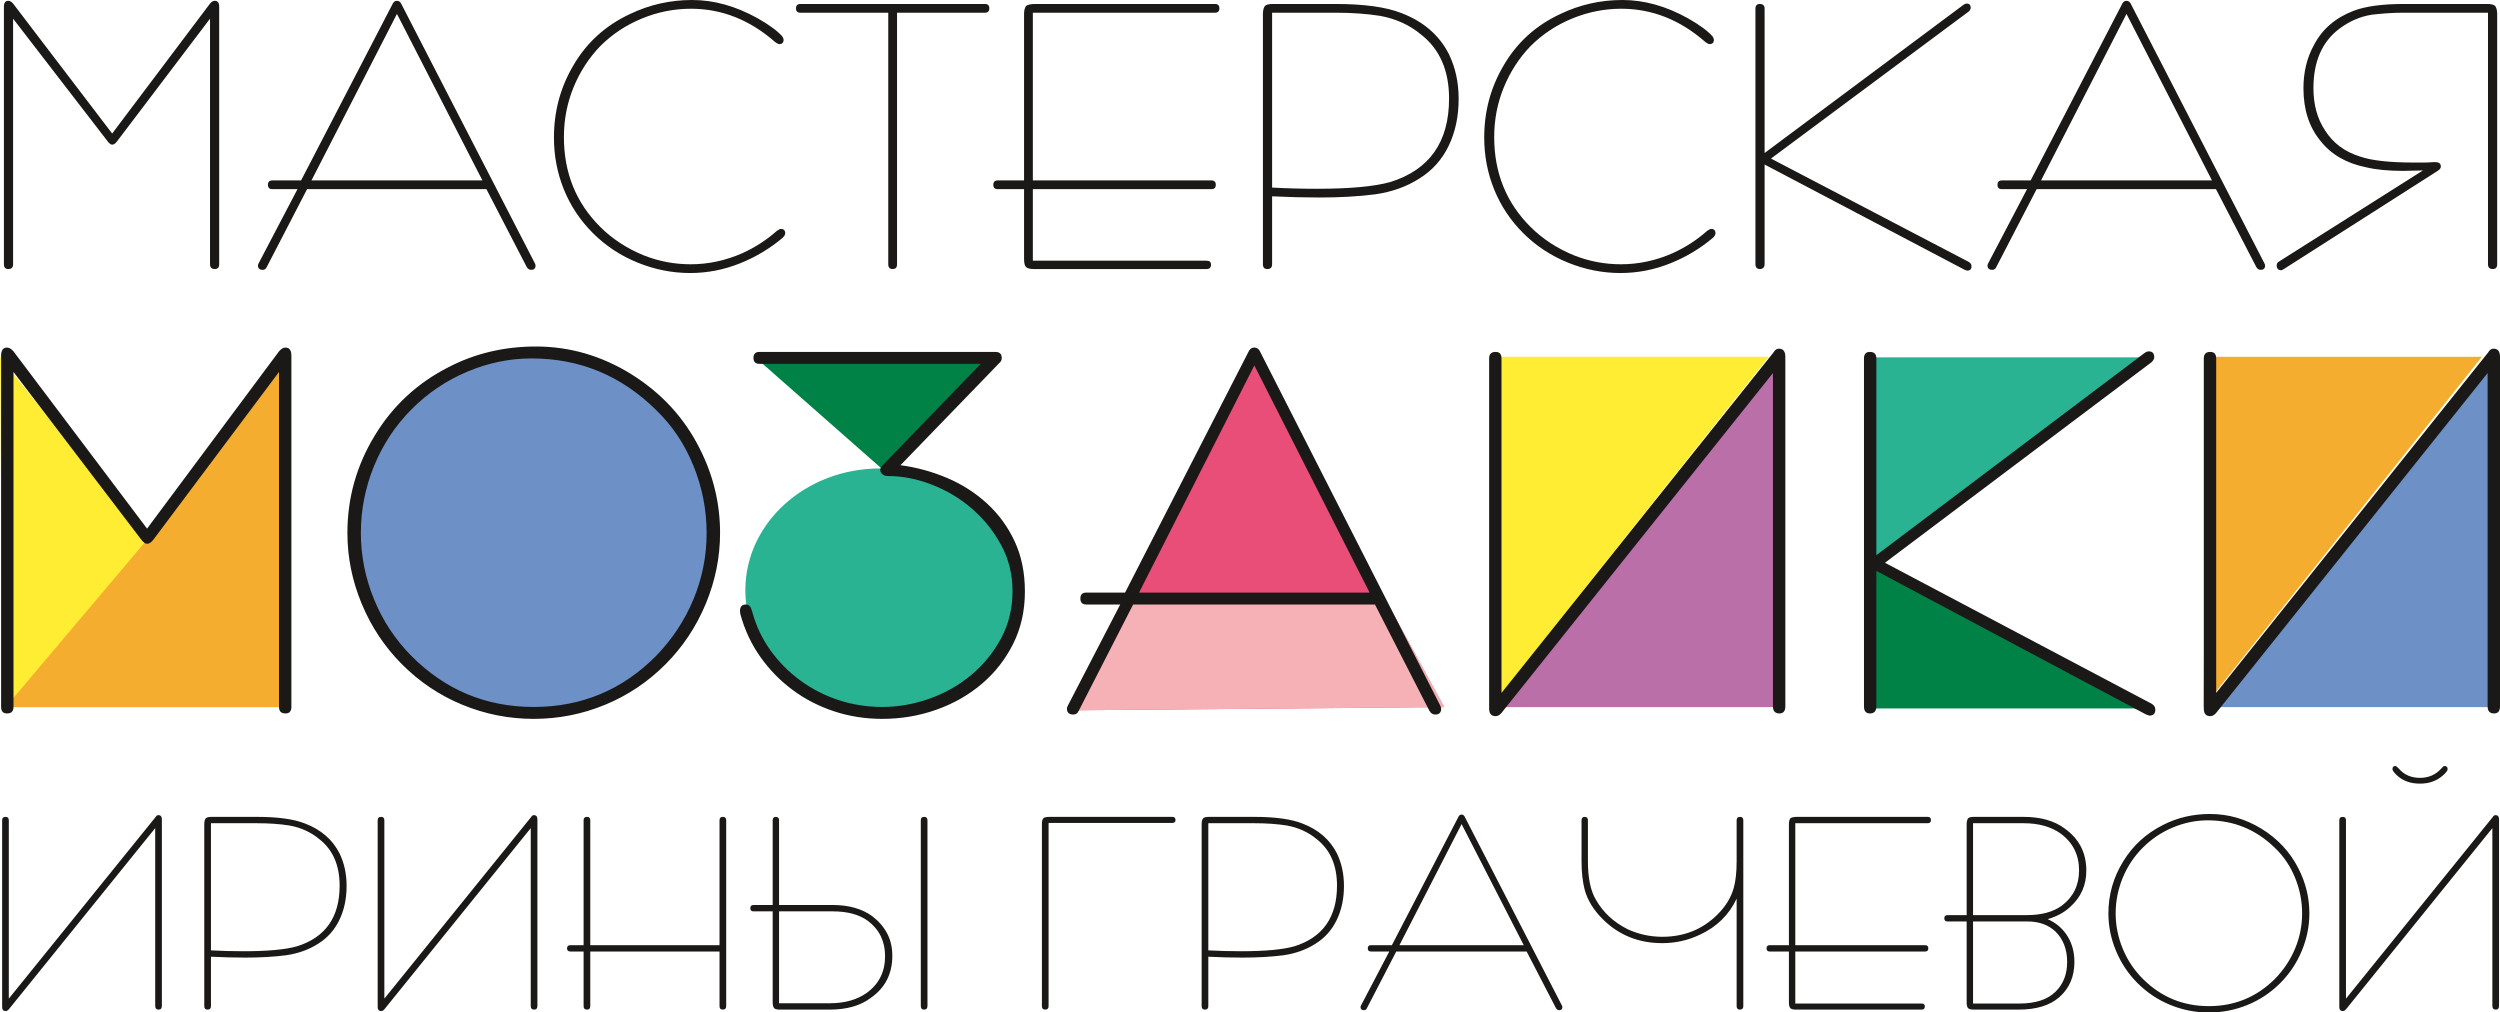
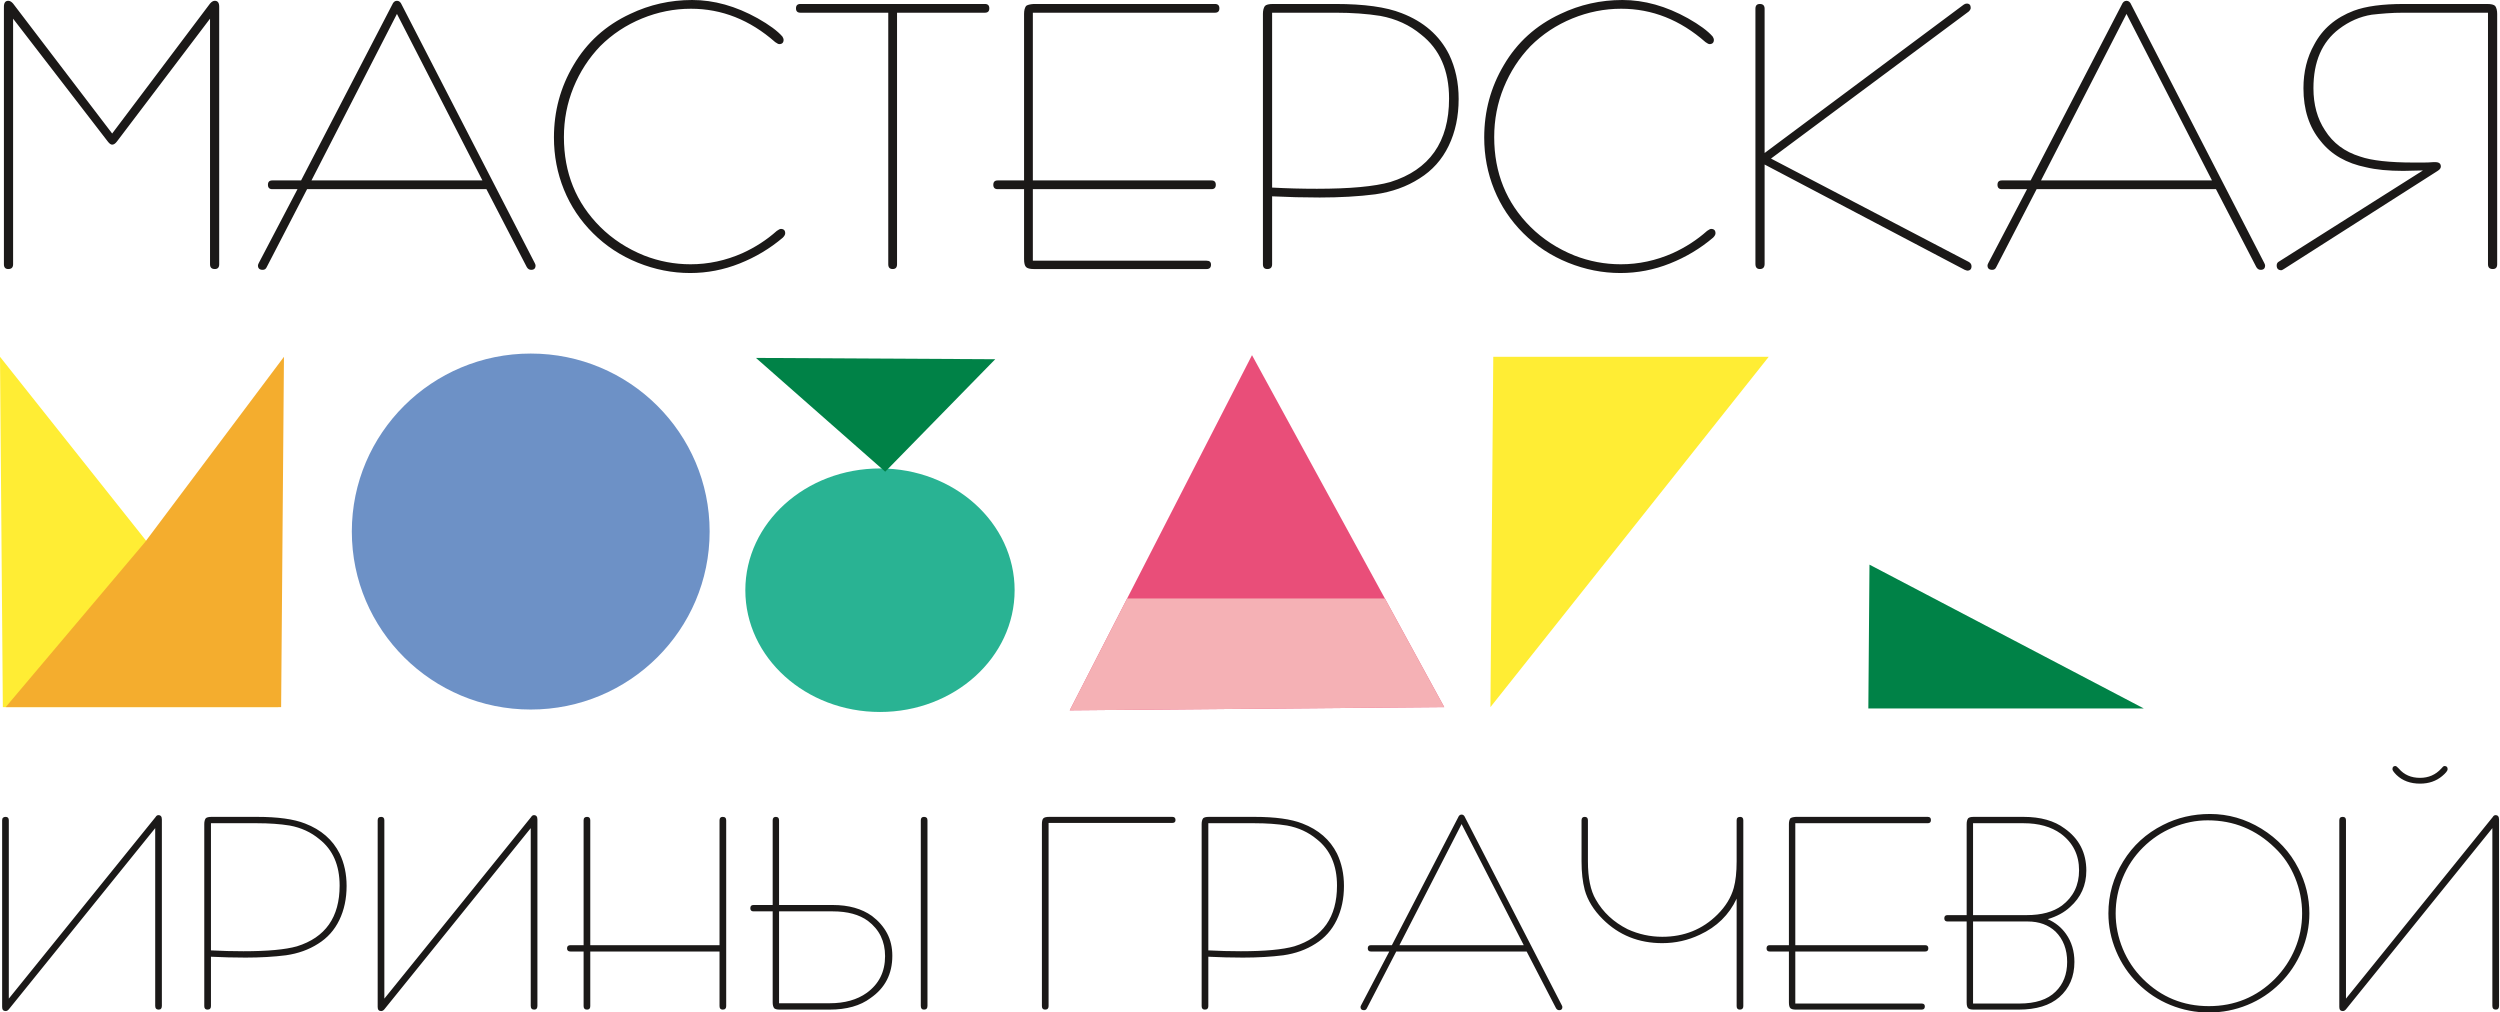
<svg xmlns="http://www.w3.org/2000/svg" width="200" height="81" viewBox="0 0 200 81" fill="none">
  <path fill-rule="evenodd" clip-rule="evenodd" d="M0.227 56.569L0 28.543L22.262 56.569H0.227Z" fill="#FFED34" />
  <path fill-rule="evenodd" clip-rule="evenodd" d="M22.49 56.569L22.717 28.543L11.585 43.388L0.455 56.569H22.49Z" fill="#F4AD2E" />
  <path fill-rule="evenodd" clip-rule="evenodd" d="M42.459 28.284C50.363 28.284 56.771 34.659 56.771 42.523C56.771 50.388 50.363 56.763 42.459 56.763C34.554 56.763 28.146 50.388 28.146 42.523C28.146 34.659 34.554 28.284 42.459 28.284Z" fill="#6D91C6" />
  <path fill-rule="evenodd" clip-rule="evenodd" d="M70.399 37.476C76.348 37.476 81.17 41.837 81.17 47.217C81.17 52.597 76.348 56.958 70.399 56.958C64.45 56.958 59.627 52.597 59.627 47.217C59.627 41.837 64.45 37.476 70.399 37.476Z" fill="#29B393" />
  <path fill-rule="evenodd" clip-rule="evenodd" d="M79.618 28.738L60.475 28.633L70.817 37.737L79.618 28.738Z" fill="#008247" />
  <path fill-rule="evenodd" clip-rule="evenodd" d="M85.578 56.827L100.16 28.413L115.538 56.568L85.578 56.827Z" fill="#E94E79" />
  <path fill-rule="evenodd" clip-rule="evenodd" d="M85.578 56.827L90.17 47.879H110.792L115.538 56.569L85.578 56.827Z" fill="#F5B1B5" />
  <path fill-rule="evenodd" clip-rule="evenodd" d="M119.462 28.543L119.235 56.569L141.498 28.543H119.462Z" fill="#FFED34" />
-   <path fill-rule="evenodd" clip-rule="evenodd" d="M142.18 56.569L142.407 28.544L120.145 56.569H142.18Z" fill="#BB6FA9" />
-   <path fill-rule="evenodd" clip-rule="evenodd" d="M149.467 28.585L149.558 45.172L171.502 28.585H149.467Z" fill="#29B393" />
  <path fill-rule="evenodd" clip-rule="evenodd" d="M149.467 56.676L149.558 45.172L171.502 56.676H149.467Z" fill="#008247" />
-   <path fill-rule="evenodd" clip-rule="evenodd" d="M176.516 28.543L176.289 56.569L198.551 28.543H176.516Z" fill="#F4AD2E" />
-   <path fill-rule="evenodd" clip-rule="evenodd" d="M199.233 56.569L199.46 28.544L177.198 56.569H199.233Z" fill="#6D91C6" />
-   <path fill-rule="evenodd" clip-rule="evenodd" d="M1.08 56.556C1.08 56.903 0.907 57.076 0.562 57.076C0.247 57.076 0.089 56.903 0.089 56.556V28.457C0.089 28.023 0.247 27.806 0.562 27.806C0.735 27.806 0.907 27.907 1.08 28.11L11.765 42.289L22.32 28.11C22.492 27.907 22.665 27.806 22.837 27.806C23.153 27.806 23.311 28.023 23.311 28.457V56.556C23.311 56.903 23.153 57.076 22.837 57.076C22.492 57.076 22.32 56.903 22.32 56.556V29.757L12.282 43.157C12.109 43.388 11.937 43.504 11.765 43.504C11.621 43.504 11.463 43.388 11.29 43.157L1.08 29.757V56.556ZM42.527 28.674C40.774 28.674 39.058 29.028 37.378 29.736C35.698 30.444 34.212 31.449 32.919 32.75C31.626 34.05 30.628 35.561 29.924 37.281C29.221 39.001 28.869 40.786 28.869 42.636C28.869 44.457 29.221 46.228 29.924 47.948C30.628 49.668 31.626 51.179 32.919 52.48C35.619 55.197 38.879 56.556 42.699 56.556C46.519 56.556 49.779 55.197 52.479 52.48C53.772 51.15 54.77 49.639 55.474 47.948C56.177 46.257 56.529 44.486 56.529 42.636C56.529 40.786 56.177 38.994 55.474 37.259C54.77 35.525 53.772 34.036 52.479 32.793C49.693 30.046 46.376 28.674 42.527 28.674ZM42.872 27.72C45.572 27.72 48.113 28.457 50.497 29.931C52.91 31.434 54.734 33.415 55.969 35.871C57.06 38.011 57.606 40.266 57.606 42.636C57.606 44.573 57.226 46.459 56.465 48.295C55.703 50.131 54.633 51.742 53.255 53.13C51.847 54.546 50.232 55.63 48.408 56.382C46.584 57.134 44.681 57.51 42.699 57.51C40.717 57.51 38.814 57.134 36.99 56.382C35.167 55.63 33.551 54.546 32.144 53.13C30.765 51.742 29.695 50.131 28.933 48.295C28.172 46.459 27.792 44.573 27.792 42.636C27.792 39.832 28.524 37.23 29.989 34.831C31.425 32.46 33.393 30.639 35.892 29.367C38.017 28.269 40.344 27.72 42.872 27.72ZM78.459 29.107H60.751C60.435 29.107 60.278 28.948 60.278 28.63C60.278 28.312 60.435 28.153 60.751 28.153H79.622C79.967 28.153 80.139 28.312 80.139 28.63C80.139 28.775 80.096 28.89 80.01 28.977L72.039 37.216C73.332 37.389 74.574 37.729 75.766 38.235C76.958 38.741 78.021 39.42 78.955 40.273C79.888 41.126 80.627 42.138 81.173 43.308C81.719 44.479 81.992 45.816 81.992 47.319C81.992 48.852 81.683 50.239 81.066 51.482C80.448 52.725 79.615 53.795 78.567 54.691C77.519 55.587 76.305 56.281 74.926 56.772C73.547 57.264 72.097 57.51 70.575 57.51C69.225 57.51 67.939 57.307 66.718 56.903C65.498 56.498 64.392 55.927 63.401 55.19C62.41 54.452 61.556 53.578 60.837 52.566C60.119 51.554 59.588 50.427 59.243 49.184C59.215 49.097 59.2 48.996 59.2 48.88C59.2 48.533 59.358 48.36 59.674 48.36C59.904 48.36 60.062 48.519 60.148 48.837C60.464 50.022 60.96 51.085 61.635 52.024C62.31 52.964 63.114 53.773 64.047 54.452C64.981 55.132 66 55.652 67.106 56.014C68.212 56.375 69.368 56.556 70.575 56.556C71.867 56.556 73.138 56.332 74.388 55.883C75.637 55.435 76.75 54.799 77.727 53.975C78.703 53.151 79.493 52.176 80.096 51.049C80.699 49.921 81.001 48.664 81.001 47.276C81.001 45.946 80.699 44.725 80.096 43.612C79.493 42.499 78.718 41.53 77.77 40.706C76.822 39.883 75.752 39.239 74.56 38.777C73.368 38.314 72.197 38.083 71.049 38.083C70.761 38.083 70.567 37.982 70.467 37.78C70.366 37.577 70.431 37.375 70.661 37.173L78.459 29.107ZM100.346 29.237L91.126 47.406H109.566L100.346 29.237ZM90.652 48.36L86.3 56.859C86.214 57.061 86.07 57.163 85.87 57.163C85.525 57.163 85.353 57.004 85.353 56.685C85.353 56.628 85.381 56.541 85.439 56.426L89.618 48.36H86.903C86.587 48.36 86.43 48.201 86.43 47.883C86.43 47.565 86.587 47.406 86.903 47.406H90.006L99.829 28.24C99.944 27.951 100.116 27.806 100.346 27.806C100.576 27.806 100.748 27.951 100.863 28.24L115.21 56.426C115.267 56.541 115.296 56.628 115.296 56.685C115.296 57.004 115.138 57.163 114.822 57.163C114.621 57.163 114.463 57.061 114.349 56.859L109.997 48.36H90.652ZM141.836 29.844L120.121 57.032C119.978 57.206 119.82 57.293 119.648 57.293C119.303 57.293 119.131 57.09 119.131 56.685V28.674C119.131 28.326 119.303 28.153 119.648 28.153C119.964 28.153 120.121 28.326 120.121 28.674V55.428L141.879 28.196C141.994 27.994 142.138 27.893 142.31 27.893C142.655 27.893 142.827 28.11 142.827 28.544V56.512C142.827 56.888 142.669 57.076 142.353 57.076C142.008 57.076 141.836 56.888 141.836 56.512V29.844ZM172.125 56.295C172.326 56.411 172.426 56.57 172.426 56.772C172.426 57.09 172.268 57.249 171.952 57.249C171.952 57.249 171.866 57.221 171.694 57.163L150.108 45.672V56.512C150.108 56.888 149.936 57.076 149.591 57.076C149.275 57.076 149.118 56.888 149.118 56.512V28.674C149.118 28.326 149.275 28.153 149.591 28.153C149.936 28.153 150.108 28.326 150.108 28.674V44.414L171.564 28.24C171.679 28.153 171.794 28.11 171.909 28.11C172.196 28.11 172.34 28.269 172.34 28.587C172.34 28.703 172.268 28.832 172.125 28.977L150.798 45.021L172.125 56.295ZM199.009 29.844L177.295 57.032C177.151 57.206 176.993 57.293 176.821 57.293C176.476 57.293 176.304 57.09 176.304 56.685V28.674C176.304 28.326 176.476 28.153 176.821 28.153C177.137 28.153 177.295 28.326 177.295 28.674V55.428L199.052 28.196C199.167 27.994 199.311 27.893 199.483 27.893C199.828 27.893 200 28.11 200 28.544V56.512C200 56.888 199.842 57.076 199.526 57.076C199.182 57.076 199.009 56.888 199.009 56.512V29.844Z" fill="#1B1918" />
  <path fill-rule="evenodd" clip-rule="evenodd" d="M1.048 21.142C1.048 21.396 0.92 21.523 0.664 21.523C0.43 21.523 0.313 21.396 0.313 21.142V0.541C0.313 0.222 0.43 0.064 0.664 0.064C0.792 0.064 0.92 0.138 1.048 0.286L8.973 10.682L16.802 0.286C16.929 0.138 17.057 0.064 17.185 0.064C17.419 0.064 17.536 0.222 17.536 0.541V21.142C17.536 21.396 17.419 21.523 17.185 21.523C16.929 21.523 16.802 21.396 16.802 21.142V1.494L9.356 11.318C9.228 11.488 9.101 11.572 8.973 11.572C8.866 11.572 8.749 11.488 8.621 11.318L1.048 1.494V21.142ZM31.756 1.113L24.918 14.434H38.594L31.756 1.113ZM24.566 15.133L21.339 21.365C21.275 21.513 21.169 21.587 21.02 21.587C20.764 21.587 20.636 21.47 20.636 21.237C20.636 21.195 20.658 21.131 20.7 21.047L23.799 15.133H21.786C21.552 15.133 21.435 15.017 21.435 14.784C21.435 14.55 21.552 14.434 21.786 14.434H24.087L31.373 0.382C31.458 0.17 31.586 0.064 31.756 0.064C31.927 0.064 32.054 0.17 32.14 0.382L42.781 21.047C42.823 21.131 42.844 21.195 42.844 21.237C42.844 21.47 42.728 21.587 42.493 21.587C42.344 21.587 42.227 21.513 42.141 21.365L38.914 15.133H24.566ZM55.371 0C57.118 0 58.865 0.488 60.612 1.462C61.549 1.992 62.209 2.48 62.593 2.925C62.656 3.031 62.688 3.116 62.688 3.179C62.688 3.412 62.572 3.529 62.337 3.529C62.273 3.529 62.167 3.476 62.017 3.37C59.994 1.59 57.746 0.699 55.275 0.699C53.933 0.699 52.628 0.959 51.361 1.478C50.093 1.998 48.98 2.734 48.022 3.688C47.105 4.642 46.392 5.744 45.88 6.994C45.369 8.245 45.113 9.569 45.113 10.968C45.113 13.829 46.083 16.225 48.022 18.154C49.001 19.128 50.173 19.892 51.536 20.443C52.729 20.909 53.965 21.142 55.243 21.142C56.67 21.142 58.055 20.845 59.397 20.252C59.909 20.018 60.393 19.754 60.851 19.457C61.309 19.16 61.74 18.832 62.145 18.471C62.294 18.366 62.401 18.313 62.465 18.313C62.699 18.313 62.816 18.429 62.816 18.662C62.816 18.768 62.752 18.885 62.625 19.012C61.602 19.881 60.452 20.57 59.173 21.078C57.895 21.587 56.575 21.842 55.211 21.842C53.784 21.842 52.388 21.566 51.025 21.015C49.662 20.464 48.469 19.68 47.446 18.662C46.423 17.645 45.646 16.479 45.113 15.165C44.581 13.851 44.315 12.463 44.315 11C44.315 8.902 44.836 6.973 45.88 5.214C46.946 3.391 48.458 2.024 50.418 1.113C51.973 0.371 53.624 0 55.371 0ZM71.763 21.142C71.763 21.396 71.647 21.523 71.412 21.523C71.178 21.523 71.061 21.396 71.061 21.142V1.017H64.031C63.796 1.017 63.679 0.901 63.679 0.667C63.679 0.435 63.796 0.318 64.031 0.318H78.794C79.028 0.318 79.145 0.435 79.145 0.667C79.145 0.901 79.028 1.017 78.794 1.017H71.763V21.142ZM82.628 14.434H96.912C97.147 14.434 97.264 14.55 97.264 14.784C97.264 15.017 97.147 15.133 96.912 15.133H82.628V20.856H96.528C96.763 20.856 96.88 20.962 96.88 21.174C96.88 21.407 96.763 21.523 96.528 21.523H82.692C82.394 21.523 82.192 21.47 82.085 21.365C81.979 21.259 81.925 21.047 81.925 20.729V15.133H79.816C79.582 15.133 79.465 15.017 79.465 14.784C79.465 14.55 79.582 14.434 79.816 14.434H81.925V1.113C81.925 0.837 81.979 0.625 82.085 0.477C82.192 0.392 82.394 0.339 82.692 0.318H97.2C97.434 0.318 97.551 0.435 97.551 0.667C97.551 0.901 97.434 1.017 97.2 1.017H82.628V14.434ZM101.769 15.006C102.941 15.07 104.134 15.102 105.348 15.102C107.99 15.102 109.949 14.921 111.228 14.561C114.359 13.586 115.925 11.36 115.925 7.885C115.925 5.638 115.179 3.932 113.688 2.766C112.772 2.003 111.686 1.505 110.429 1.272C109.896 1.187 109.332 1.123 108.735 1.081C108.139 1.039 107.51 1.017 106.85 1.017H101.769V15.006ZM101.769 21.142C101.769 21.396 101.641 21.523 101.386 21.523C101.151 21.523 101.034 21.396 101.034 21.142V1.113C101.034 0.837 101.087 0.625 101.194 0.477C101.301 0.371 101.513 0.318 101.833 0.318H106.85C109.129 0.318 110.887 0.562 112.122 1.049C113.891 1.727 115.158 2.83 115.925 4.356C116.436 5.415 116.692 6.602 116.692 7.916C116.692 9.315 116.426 10.566 115.893 11.668C115.36 12.77 114.583 13.639 113.561 14.275C112.538 14.932 111.356 15.356 110.014 15.546C109.353 15.631 108.65 15.695 107.904 15.737C107.159 15.779 106.381 15.801 105.572 15.801C104.315 15.801 103.047 15.769 101.769 15.706V21.142ZM129.793 0C131.54 0 133.287 0.488 135.034 1.462C135.971 1.992 136.632 2.48 137.015 2.925C137.079 3.031 137.111 3.116 137.111 3.179C137.111 3.412 136.994 3.529 136.759 3.529C136.696 3.529 136.589 3.476 136.44 3.37C134.416 1.59 132.169 0.699 129.698 0.699C128.355 0.699 127.051 0.959 125.783 1.478C124.515 1.998 123.402 2.734 122.443 3.688C121.528 4.642 120.814 5.744 120.303 6.994C119.791 8.245 119.536 9.569 119.536 10.968C119.536 13.829 120.505 16.225 122.443 18.154C123.424 19.128 124.595 19.892 125.959 20.443C127.152 20.909 128.387 21.142 129.665 21.142C131.093 21.142 132.477 20.845 133.819 20.252C134.331 20.018 134.816 19.754 135.274 19.457C135.732 19.16 136.163 18.832 136.568 18.471C136.717 18.366 136.823 18.313 136.887 18.313C137.122 18.313 137.239 18.429 137.239 18.662C137.239 18.768 137.175 18.885 137.047 19.012C136.025 19.881 134.874 20.57 133.596 21.078C132.318 21.587 130.997 21.842 129.634 21.842C128.206 21.842 126.811 21.566 125.448 21.015C124.084 20.464 122.891 19.68 121.868 18.662C120.846 17.645 120.069 16.479 119.536 15.165C119.003 13.851 118.737 12.463 118.737 11C118.737 8.902 119.259 6.973 120.303 5.214C121.368 3.391 122.88 2.024 124.84 1.113C126.396 0.371 128.046 0 129.793 0ZM157.498 20.951C157.647 21.036 157.722 21.152 157.722 21.301C157.722 21.534 157.605 21.651 157.37 21.651C157.37 21.651 157.306 21.63 157.178 21.587L141.169 13.162V21.11C141.169 21.386 141.041 21.523 140.786 21.523C140.551 21.523 140.434 21.386 140.434 21.11V0.699C140.434 0.445 140.551 0.318 140.786 0.318C141.041 0.318 141.169 0.445 141.169 0.699V12.24L157.083 0.382C157.168 0.318 157.253 0.286 157.338 0.286C157.551 0.286 157.658 0.403 157.658 0.636C157.658 0.72 157.605 0.816 157.498 0.922L141.68 12.685L157.498 20.951ZM170.12 1.113L163.282 14.434H176.958L170.12 1.113ZM162.93 15.133L159.703 21.365C159.639 21.513 159.532 21.587 159.383 21.587C159.127 21.587 159 21.47 159 21.237C159 21.195 159.021 21.131 159.064 21.047L162.163 15.133H160.15C159.916 15.133 159.799 15.017 159.799 14.784C159.799 14.55 159.916 14.434 160.15 14.434H162.451L169.737 0.382C169.822 0.17 169.95 0.064 170.12 0.064C170.29 0.064 170.418 0.17 170.503 0.382L181.144 21.047C181.187 21.131 181.208 21.195 181.208 21.237C181.208 21.47 181.091 21.587 180.857 21.587C180.708 21.587 180.591 21.513 180.505 21.365L177.278 15.133H162.93ZM199.039 1.017H192.297C191.807 1.017 191.348 1.033 190.923 1.065C190.496 1.097 190.102 1.134 189.74 1.176C188.803 1.325 187.93 1.706 187.12 2.321C185.757 3.359 185.075 4.938 185.075 7.058C185.075 8.372 185.384 9.495 186.001 10.428C186.641 11.445 187.578 12.145 188.813 12.526C189.729 12.844 191.157 13.003 193.096 13.003C193.373 13.003 193.639 13.003 193.894 13.003C194.15 13.003 194.406 12.992 194.661 12.971H194.821C195.119 12.971 195.268 13.088 195.268 13.321C195.268 13.448 195.183 13.565 195.013 13.671L182.71 21.523C182.604 21.587 182.54 21.619 182.519 21.619C182.263 21.619 182.135 21.492 182.135 21.237C182.135 21.089 182.199 20.983 182.327 20.919L193.831 13.639H193.67L192.265 13.671C191.072 13.671 190.081 13.575 189.293 13.384C187.716 13.067 186.502 12.367 185.65 11.286C184.734 10.184 184.276 8.775 184.276 7.058C184.276 5.744 184.564 4.578 185.139 3.561C185.799 2.31 186.854 1.41 188.302 0.858C189.261 0.498 190.592 0.318 192.297 0.318H198.975C199.295 0.318 199.508 0.371 199.614 0.477C199.721 0.625 199.774 0.837 199.774 1.113V21.142C199.774 21.396 199.657 21.523 199.422 21.523C199.167 21.523 199.039 21.396 199.039 21.142V1.017Z" fill="#1B1918" />
  <path fill-rule="evenodd" clip-rule="evenodd" d="M12.416 66.251L0.705 80.746C0.628 80.838 0.543 80.884 0.45 80.884C0.264 80.884 0.171 80.776 0.171 80.561V65.627C0.171 65.442 0.264 65.35 0.45 65.35C0.62 65.35 0.705 65.442 0.705 65.627V79.89L12.439 65.373C12.501 65.265 12.579 65.211 12.671 65.211C12.857 65.211 12.95 65.326 12.95 65.558V80.468C12.95 80.668 12.865 80.769 12.694 80.769C12.509 80.769 12.416 80.668 12.416 80.468V66.251ZM16.877 76.03C17.729 76.076 18.596 76.099 19.479 76.099C21.4 76.099 22.825 75.968 23.755 75.706C26.032 74.997 27.17 73.379 27.17 70.851C27.17 69.218 26.628 67.977 25.544 67.13C24.878 66.575 24.088 66.212 23.174 66.043C22.786 65.981 22.376 65.935 21.942 65.904C21.508 65.873 21.052 65.858 20.571 65.858H16.877V76.03ZM16.877 80.491C16.877 80.676 16.784 80.769 16.598 80.769C16.428 80.769 16.342 80.676 16.342 80.491V65.927C16.342 65.727 16.381 65.573 16.459 65.465C16.536 65.388 16.691 65.35 16.924 65.35H20.571C22.229 65.35 23.507 65.527 24.405 65.881C25.691 66.374 26.612 67.176 27.17 68.285C27.542 69.056 27.728 69.919 27.728 70.874C27.728 71.892 27.534 72.801 27.147 73.602C26.76 74.404 26.194 75.036 25.451 75.498C24.707 75.976 23.848 76.284 22.872 76.423C22.391 76.484 21.88 76.53 21.338 76.561C20.796 76.592 20.231 76.608 19.642 76.608C18.728 76.608 17.806 76.584 16.877 76.538V80.491ZM42.459 66.251L30.748 80.746C30.671 80.838 30.586 80.884 30.493 80.884C30.307 80.884 30.214 80.776 30.214 80.561V65.627C30.214 65.442 30.307 65.35 30.493 65.35C30.663 65.35 30.748 65.442 30.748 65.627V79.89L42.482 65.373C42.544 65.265 42.621 65.211 42.714 65.211C42.9 65.211 42.993 65.326 42.993 65.558V80.468C42.993 80.668 42.908 80.769 42.737 80.769C42.552 80.769 42.459 80.668 42.459 80.468V66.251ZM47.222 76.122V80.491C47.222 80.676 47.137 80.769 46.966 80.769C46.78 80.769 46.688 80.676 46.688 80.491V76.122H45.642C45.456 76.122 45.363 76.037 45.363 75.868C45.363 75.698 45.456 75.614 45.642 75.614H46.688V65.627C46.688 65.442 46.78 65.35 46.966 65.35C47.137 65.35 47.222 65.442 47.222 65.627V75.614H57.562V65.627C57.562 65.442 57.647 65.35 57.817 65.35C58.003 65.35 58.096 65.442 58.096 65.627V80.491C58.096 80.676 58.003 80.769 57.817 80.769C57.647 80.769 57.562 80.676 57.562 80.491V76.122H47.222ZM74.198 80.468C74.198 80.668 74.105 80.769 73.919 80.769C73.749 80.769 73.664 80.668 73.664 80.468V65.627C73.664 65.442 73.749 65.35 73.919 65.35C74.105 65.35 74.198 65.442 74.198 65.627V80.468ZM62.325 72.909V80.26H66.368C67.576 80.26 68.567 79.983 69.342 79.428C70.318 78.719 70.806 77.74 70.806 76.492C70.806 75.305 70.349 74.365 69.435 73.672C68.738 73.163 67.8 72.909 66.623 72.909H62.325ZM61.814 65.627C61.814 65.442 61.899 65.35 62.069 65.35C62.24 65.35 62.325 65.442 62.325 65.627V72.4H66.623C67.894 72.4 68.939 72.693 69.76 73.279C70.287 73.679 70.69 74.142 70.968 74.666C71.247 75.19 71.386 75.791 71.386 76.469C71.386 77.917 70.806 79.043 69.644 79.844C68.823 80.461 67.731 80.769 66.368 80.769H62.371C62.154 80.769 62.007 80.73 61.93 80.653C61.852 80.545 61.814 80.391 61.814 80.191V72.909H60.28C60.11 72.909 60.025 72.824 60.025 72.655C60.025 72.485 60.11 72.4 60.28 72.4H61.814V65.627ZM83.887 65.835V80.491C83.887 80.676 83.794 80.769 83.608 80.769C83.438 80.769 83.353 80.676 83.353 80.491V65.927C83.353 65.696 83.391 65.542 83.469 65.465C83.546 65.388 83.701 65.35 83.933 65.35H93.785C93.956 65.35 94.041 65.434 94.041 65.604C94.041 65.758 93.956 65.835 93.785 65.835H83.887ZM96.666 76.03C97.518 76.076 98.386 76.099 99.269 76.099C101.19 76.099 102.615 75.968 103.544 75.706C105.821 74.997 106.96 73.379 106.96 70.851C106.96 69.218 106.417 67.977 105.333 67.13C104.667 66.575 103.877 66.212 102.963 66.043C102.576 65.981 102.165 65.935 101.732 65.904C101.298 65.873 100.841 65.858 100.361 65.858H96.666V76.03ZM96.666 80.491C96.666 80.676 96.573 80.769 96.387 80.769C96.217 80.769 96.132 80.676 96.132 80.491V65.927C96.132 65.727 96.171 65.573 96.248 65.465C96.325 65.388 96.481 65.35 96.713 65.35H100.361C102.018 65.35 103.296 65.527 104.194 65.881C105.48 66.374 106.402 67.176 106.96 68.285C107.331 69.056 107.517 69.919 107.517 70.874C107.517 71.892 107.324 72.801 106.936 73.602C106.549 74.404 105.984 75.036 105.24 75.498C104.497 75.976 103.637 76.284 102.661 76.423C102.181 76.484 101.67 76.53 101.128 76.561C100.585 76.592 100.02 76.608 99.431 76.608C98.517 76.608 97.596 76.584 96.666 76.538V80.491ZM116.927 65.927L111.955 75.614H121.9L116.927 65.927ZM111.7 76.122L109.353 80.653C109.306 80.761 109.229 80.815 109.12 80.815C108.934 80.815 108.842 80.73 108.842 80.561C108.842 80.53 108.857 80.484 108.888 80.422L111.142 76.122H109.678C109.508 76.122 109.422 76.037 109.422 75.868C109.422 75.698 109.508 75.614 109.678 75.614H111.351L116.649 65.396C116.71 65.241 116.804 65.165 116.927 65.165C117.051 65.165 117.144 65.241 117.206 65.396L124.944 80.422C124.974 80.484 124.99 80.53 124.99 80.561C124.99 80.73 124.905 80.815 124.735 80.815C124.626 80.815 124.541 80.761 124.479 80.653L122.132 76.122H111.7ZM138.931 71.892C138.327 73.186 137.343 74.15 135.98 74.781C135.035 75.228 134.036 75.452 132.983 75.452C131.093 75.452 129.505 74.812 128.219 73.533C127.492 72.809 127.011 72.03 126.779 71.198C126.609 70.551 126.523 69.788 126.523 68.91V65.627C126.523 65.442 126.609 65.35 126.779 65.35C126.95 65.35 127.034 65.442 127.034 65.627V68.91C127.034 70.235 127.244 71.252 127.662 71.961C128.235 72.978 129.087 73.772 130.218 74.342C131.101 74.743 132.022 74.943 132.983 74.943C134.733 74.943 136.205 74.35 137.397 73.163C138.048 72.516 138.482 71.807 138.699 71.037C138.853 70.482 138.931 69.772 138.931 68.91V65.627C138.931 65.442 139.024 65.35 139.21 65.35C139.38 65.35 139.465 65.442 139.465 65.627V68.91V80.491C139.465 80.676 139.372 80.769 139.187 80.769C139.016 80.769 138.931 80.676 138.931 80.491V71.892ZM143.624 75.614H154.011C154.181 75.614 154.266 75.698 154.266 75.868C154.266 76.037 154.181 76.122 154.011 76.122H143.624V80.283H153.732C153.902 80.283 153.987 80.36 153.987 80.514C153.987 80.684 153.902 80.769 153.732 80.769H143.671C143.454 80.769 143.307 80.73 143.229 80.653C143.152 80.576 143.113 80.422 143.113 80.191V76.122H141.579C141.409 76.122 141.324 76.037 141.324 75.868C141.324 75.698 141.409 75.614 141.579 75.614H143.113V65.927C143.113 65.727 143.152 65.573 143.229 65.465C143.307 65.403 143.454 65.365 143.671 65.35H154.22C154.39 65.35 154.475 65.434 154.475 65.604C154.475 65.773 154.39 65.858 154.22 65.858H143.624V75.614ZM161.538 80.283C162.84 80.283 163.808 79.967 164.443 79.335C165.062 78.735 165.372 77.941 165.372 76.954C165.372 75.953 165.062 75.143 164.443 74.527C163.87 73.988 163.126 73.718 162.212 73.718H157.844V80.283H161.538ZM162.143 73.209C163.32 73.209 164.257 72.955 164.954 72.447C165.868 71.753 166.325 70.813 166.325 69.626C166.325 68.393 165.837 67.415 164.861 66.691C164.087 66.135 163.095 65.858 161.887 65.858H157.844V73.209H162.143ZM155.799 73.718C155.629 73.718 155.544 73.633 155.544 73.464C155.544 73.294 155.629 73.209 155.799 73.209H157.333V65.927C157.333 65.727 157.372 65.573 157.449 65.465C157.527 65.388 157.674 65.35 157.891 65.35H161.887C163.25 65.35 164.342 65.658 165.164 66.274C166.325 67.091 166.906 68.216 166.906 69.65C166.906 70.821 166.472 71.791 165.605 72.562C165.14 72.994 164.544 73.317 163.816 73.533C164.42 73.795 164.908 74.188 165.279 74.712C165.729 75.344 165.953 76.091 165.953 76.954C165.953 78.126 165.551 79.066 164.745 79.775C163.986 80.437 162.902 80.769 161.492 80.769H157.891C157.674 80.769 157.527 80.73 157.449 80.653C157.372 80.576 157.333 80.422 157.333 80.191V73.718H155.799ZM176.618 65.627C175.673 65.627 174.748 65.816 173.842 66.193C172.935 66.571 172.134 67.106 171.437 67.8C170.74 68.493 170.202 69.299 169.822 70.216C169.443 71.133 169.253 72.084 169.253 73.071C169.253 74.041 169.443 74.986 169.822 75.903C170.202 76.82 170.74 77.625 171.437 78.318C172.893 79.767 174.651 80.491 176.711 80.491C178.771 80.491 180.529 79.767 181.986 78.318C182.683 77.609 183.221 76.804 183.6 75.903C183.98 75.001 184.169 74.057 184.169 73.071C184.169 72.084 183.98 71.129 183.6 70.204C183.221 69.279 182.683 68.486 181.986 67.823C180.483 66.359 178.694 65.627 176.618 65.627ZM176.804 65.118C178.26 65.118 179.631 65.511 180.917 66.297C182.218 67.099 183.202 68.154 183.868 69.464C184.456 70.605 184.75 71.807 184.75 73.071C184.75 74.103 184.545 75.109 184.135 76.087C183.724 77.066 183.147 77.925 182.404 78.665C181.645 79.42 180.773 79.998 179.79 80.399C178.806 80.8 177.78 81 176.711 81C175.643 81 174.616 80.8 173.633 80.399C172.649 79.998 171.778 79.42 171.018 78.665C170.275 77.925 169.698 77.066 169.288 76.087C168.877 75.109 168.672 74.103 168.672 73.071C168.672 71.576 169.067 70.189 169.857 68.91C170.631 67.646 171.692 66.675 173.04 65.997C174.186 65.411 175.441 65.118 176.804 65.118ZM191.628 61.281C191.69 61.281 191.783 61.35 191.907 61.489C192.325 61.982 192.891 62.228 193.603 62.228C194.285 62.228 194.85 61.982 195.299 61.489C195.408 61.35 195.493 61.281 195.555 61.281C195.725 61.281 195.811 61.365 195.811 61.535C195.811 61.658 195.664 61.843 195.369 62.09C194.889 62.491 194.3 62.691 193.603 62.691C192.829 62.691 192.201 62.46 191.721 61.998C191.504 61.782 191.396 61.627 191.396 61.535C191.396 61.365 191.473 61.281 191.628 61.281ZM199.389 80.468C199.389 80.668 199.482 80.769 199.668 80.769C199.838 80.769 199.923 80.668 199.923 80.468V65.558C199.923 65.326 199.83 65.211 199.644 65.211C199.551 65.211 199.474 65.265 199.412 65.373L187.678 79.89V65.627C187.678 65.442 187.593 65.35 187.423 65.35C187.237 65.35 187.144 65.442 187.144 65.627V80.561C187.144 80.776 187.237 80.884 187.423 80.884C187.516 80.884 187.601 80.838 187.678 80.746L199.389 66.251V80.468Z" fill="#1B1918" />
</svg>